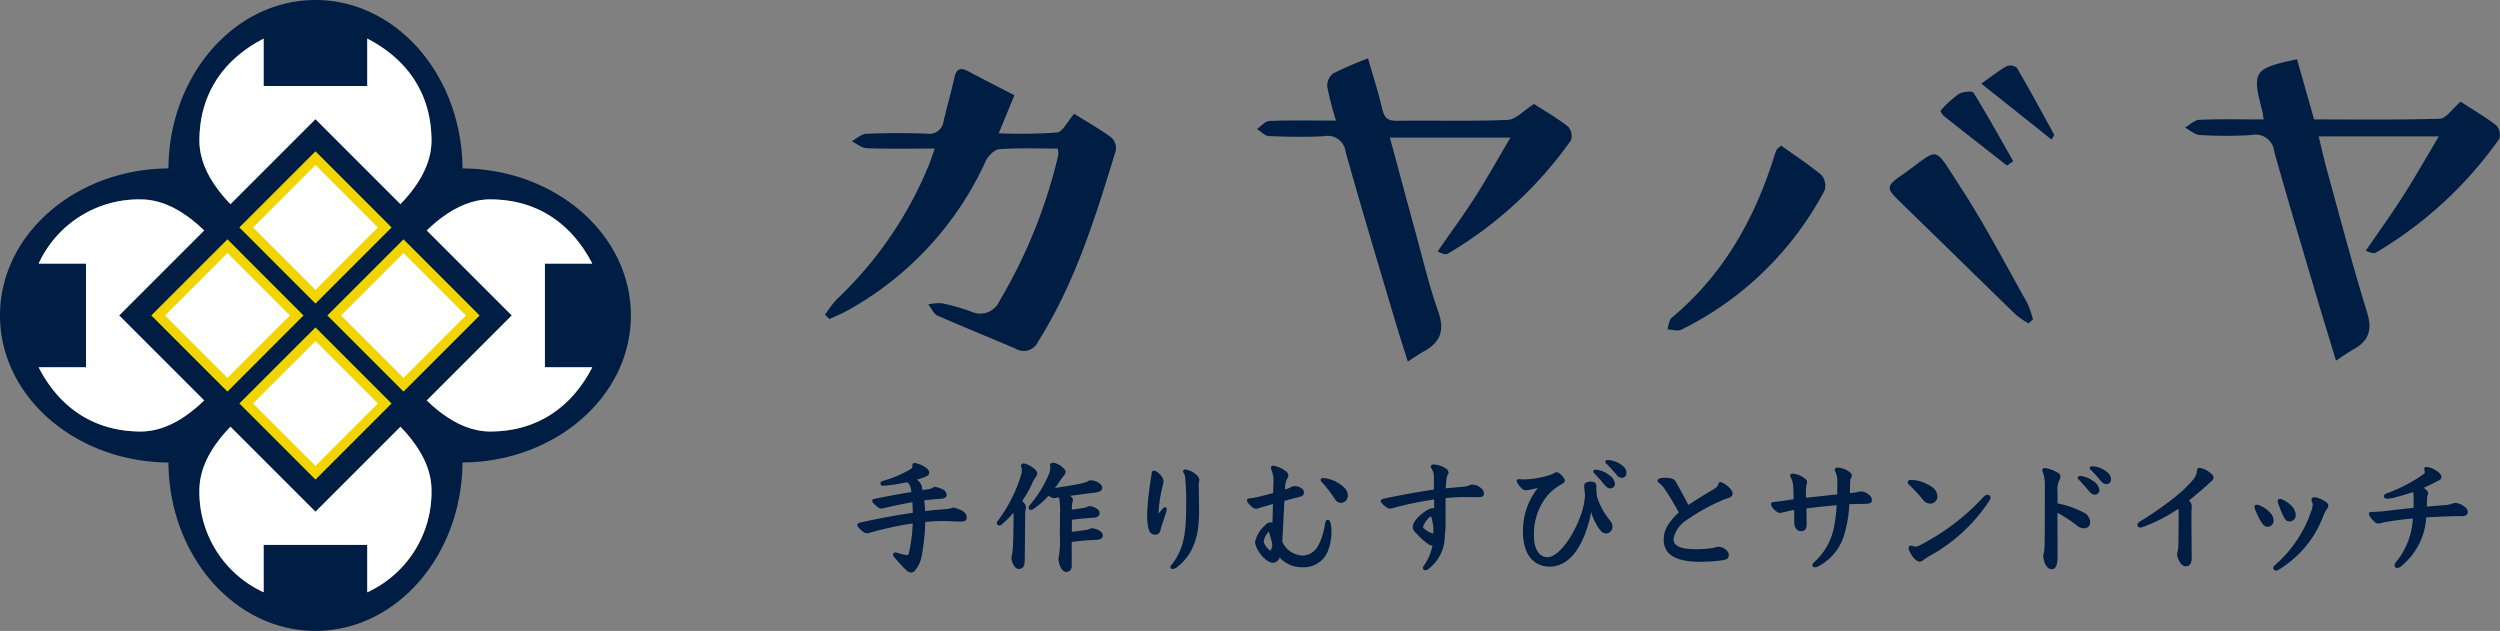
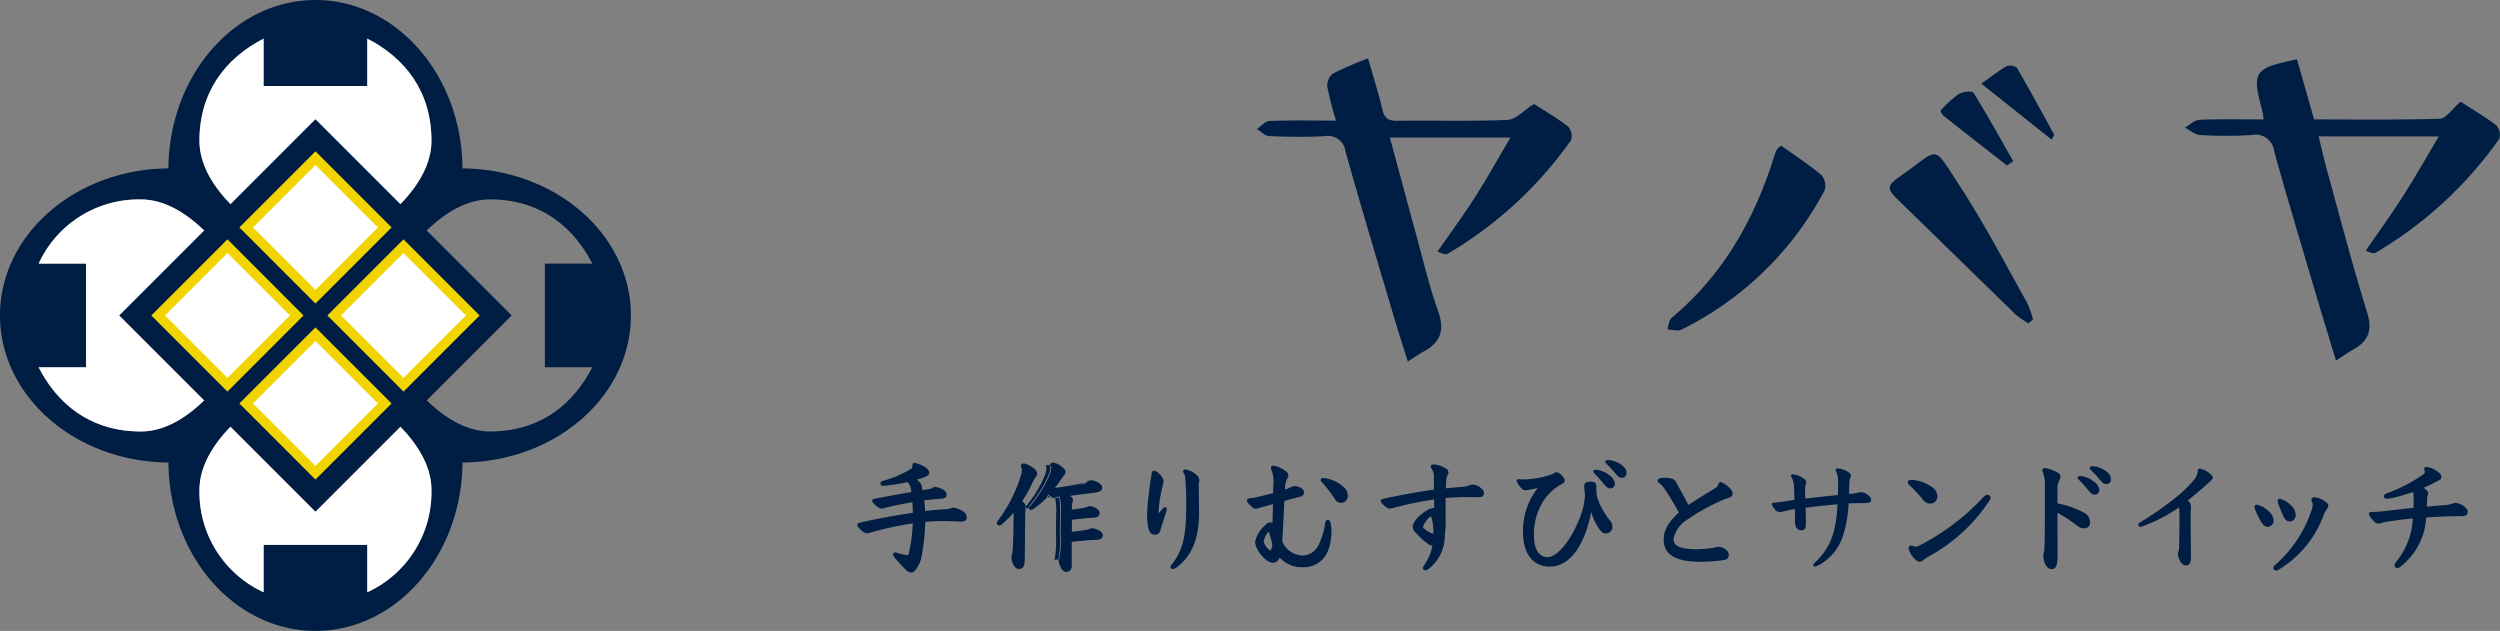
<svg xmlns="http://www.w3.org/2000/svg" width="282.675" height="71.336">
  <rect width="100%" height="100%" fill="#808080" stroke="none" />
  <g id="kayabaya02" transform="translate(141.337 35.668)">
    <g id="グループ_486" data-name="グループ 486" transform="translate(-141.337 -35.668)">
      <g id="グループ_483" data-name="グループ 483" transform="translate(93.289 6.601)" fill="#001e43">
-         <path id="パス_18328" data-name="パス 18328" d="M101.6 15.293c-2.213 0-4.421-.093-6.615.068-.554.038-1.255.781-1.536 1.369A36.615 36.615 0 0177.65 33.7c-.6.327-1.237.577-1.857.864-.166-.161-.333-.32-.5-.477a13.641 13.641 0 011.28-1.711 43.56 43.56 0 0010.5-15.323c.183-.473.337-.958.621-1.762-2.7 0-5.2.05-7.686-.038-.572-.02-1.13-.512-1.694-.784.543-.3 1.075-.825 1.635-.846 2.272-.1 4.557-.1 6.829-.019a1.63 1.63 0 001.922-1.426c.387-1.643.849-3.265 1.217-4.91.214-.953.647-1.191 1.517-.737 1.711.906 3.432 1.789 5.265 2.734-.595 1.446-1.12 2.733-1.766 4.3a56.944 56.944 0 006.588-.092c.658-.082 1.184-1.253 1.937-2.114 1.308.819 2.82 1.678 4.221 2.69a1.684 1.684 0 01.481 1.489c-2.272 7.45-4.569 14.9-8.772 21.57a1.786 1.786 0 01-2.59.789c-2.918-1.251-5.867-2.427-8.771-3.711-.45-.2-.715-.84-1.064-1.277a5.483 5.483 0 011.538-.124 23.475 23.475 0 013.359.957 2.369 2.369 0 003.143-1.191 58.392 58.392 0 006.665-16.543 3.028 3.028 0 00-.068-.715z" transform="translate(-75.293 -5.094)" fill-rule="evenodd" />
        <path id="パス_18329" data-name="パス 18329" d="M123.643 12.364a35.3 35.3 0 01-.984-3.821 1.765 1.765 0 01.626-1.491 40.854 40.854 0 013.98-1.725c.572 2 1.167 3.827 1.595 5.69.227 1 .624 1.385 1.684 1.367 4.168-.056 8.337.076 12.5-.1.917-.036 1.8-1.047 2.991-1.8 1.061.684 2.511 1.529 3.84 2.541a1.627 1.627 0 01.344 1.555 44.861 44.861 0 01-13.946 12.837c-.186.116-.471.071-1.141-.258 1.415-2.047 2.893-4.052 4.236-6.149s2.564-4.3 4-6.724h-13.633c.973 3.586 1.9 7.062 2.85 10.527.841 3.063 1.57 6.173 2.625 9.164.743 2.121.239 3.458-1.628 4.48-.548.3-1.059.665-1.82 1.146-.574-1.841-1.09-3.426-1.562-5.022-1.846-6.221-3.718-12.433-5.47-18.679a2.024 2.024 0 00-2.431-1.774c-2.08.108-4.167.073-6.247-.016-.453-.017-.892-.517-1.338-.794.466-.321.924-.895 1.4-.914 2.402-.092 4.806-.04 7.529-.04z" transform="translate(-65.871 -5.328)" fill-rule="evenodd" />
        <path id="パス_18330" data-name="パス 18330" d="M230.564 10.206c1.276.826 2.727 1.676 4.055 2.687a1.6 1.6 0 01.3 1.54 45.115 45.115 0 01-13.944 12.84c-.19.112-.468.085-1.132-.232 1.419-2.059 2.887-4.09 4.234-6.2s2.585-4.3 4.022-6.71h-13.584c.323 1.326.59 2.556.924 3.769 1.486 5.372 2.891 10.777 4.542 16.1.61 1.969.235 3.205-1.478 4.18-.6.339-1.167.742-2.032 1.3-.813-2.691-1.567-5.138-2.293-7.589-1.58-5.346-3.193-10.69-4.692-16.061a2.11 2.11 0 00-2.565-1.855 47.071 47.071 0 01-5.853-.006c-.572-.032-1.115-.545-1.671-.833.541-.306 1.075-.86 1.631-.883 2.385-.1 4.781-.041 7.258-.041-.064-.44-.078-.694-.14-.938-1.2-4.508-1.006-4.819 3.917-5.864.626 2.2 1.258 4.418 1.933 6.8 4.743 0 9.486.069 14.22-.081.702-.021 1.371-1.091 2.348-1.923z" transform="translate(-45.631 -5.308)" fill-rule="evenodd" />
        <g id="グループ_469" data-name="グループ 469" transform="translate(95.239 .809)" fill-rule="evenodd">
          <path id="パス_18331" data-name="パス 18331" d="M165.016 13.286c1.556 1.113 3.132 2.136 4.567 3.33a1.855 1.855 0 01.359 1.732 36.682 36.682 0 01-16.172 15.743c-.424.213-1.069 0-1.611-.019.156-.446.173-1.051.484-1.308 5.827-4.861 9.378-11.154 11.606-18.29a5.652 5.652 0 01.275-.726c.056-.101.176-.176.492-.462z" transform="translate(-152.16 -4.235)" />
          <path id="パス_18332" data-name="パス 18332" d="M188.136 33.2a10.448 10.448 0 01-1.43-.994c-4.386-4.255-8.744-8.532-13.122-12.79-1.524-1.482-1.546-1.738.157-2.925 4.467-3.109 3.463-3.685 6.65 1.2 2.762 4.226 5.095 8.735 7.579 13.138a11.69 11.69 0 01.685 1.927c-.174.144-.346.295-.519.444z" transform="translate(-147.31 -4.044)" />
          <path id="パス_18333" data-name="パス 18333" d="M184.608 16.723c-2.385-1.862-4.77-3.721-7.142-5.6-.185-.144-.418-.566-.37-.611a11.839 11.839 0 012.042-1.873c.446-.278 1.541-.379 1.68-.154 1.57 2.537 3.012 5.153 4.488 7.745-.233.164-.466.332-.698.493z" transform="translate(-146.201 -5.413)" />
          <path id="パス_18334" data-name="パス 18334" d="M188.753 14.352c-2.577-2.053-5.12-4.08-7.943-6.325 1.109-.778 1.944-1.447 2.861-1.968a1.2 1.2 0 011.156.169c1.458 2.5 2.839 5.042 4.223 7.579.028.06-.112.216-.297.545z" transform="translate(-145.312 -5.981)" />
        </g>
        <g id="グループ_470" data-name="グループ 470" transform="translate(3.638 45.746)">
          <path id="パス_18335" data-name="パス 18335" d="M85.537 45.4c.237-.042.472-.069.7-.112a1.358 1.358 0 00.722-.276c.916.166 1.276.47 1.276.819 0 .25-.195.347-.737.373s-1.151.1-1.8.183c.056.457.1.929.11 1.388.862-.112 1.654-.18 2.333-.222a3.1 3.1 0 00.944-.2c1.128.278 1.431.639 1.431 1.057 0 .222-.18.359-.569.359-.807-.026-1.307-.068-1.986-.068s-1.389.042-2.137.11a24.892 24.892 0 01-.39 3.833 3.443 3.443 0 01-.709 1.638.546.546 0 01-.4.237.722.722 0 01-.487-.237 13.9 13.9 0 01-1.438-1.557.231.231 0 01-.041-.126.165.165 0 01.18-.166l.084.014a8.008 8.008 0 001.181.29c.193 0 .264-.053.32-.248a17.2 17.2 0 00.458-3.527 37.87 37.87 0 00-5.197 1.138.634.634 0 01-.431-.14c-.418-.318-.652-.6-.652-.709 0-.1.067-.152.346-.208a86.954 86.954 0 015.944-1.1c-.012-.458-.041-.916-.055-1.374-1.18.193-2.4.458-3.542.736a.616.616 0 01-.388-.125c-.5-.431-.612-.541-.612-.653 0-.084.056-.126.14-.138 1.374-.279 2.9-.556 4.307-.793l-.071-.43a1.2 1.2 0 00-.489-.861 19.866 19.866 0 01-2.664.416c-.193 0-.292-.041-.292-.169s.1-.18.237-.222a12.394 12.394 0 003.221-1.388c.125-.083.154-.181.154-.445 0-.11.042-.18.169-.18a3.067 3.067 0 011.094.43c.292.18.46.4.46.541 0 .223-.125.318-.444.445-.348.138-.722.25-1.1.361a1.376 1.376 0 01.347.222 1.183 1.183 0 01.389.68z" transform="translate(-78.212 -42.232)" />
          <path id="パス_18336" data-name="パス 18336" d="M84.332 54.637a.8.8 0 01-.548-.26 14.219 14.219 0 01-1.44-1.577.316.316 0 01-.061-.18.256.256 0 01.27-.256l.1.014a7.787 7.787 0 001.183.292c.138 0 .171-.028.218-.186a17.187 17.187 0 00.45-3.4 37.764 37.764 0 00-5.076 1.12h-.024a.722.722 0 01-.484-.157c-.336-.254-.689-.592-.689-.781s.2-.253.419-.3a84.615 84.615 0 015.869-1.084c-.009-.214-.017-.426-.027-.638-.009-.187-.016-.37-.022-.555a47.288 47.288 0 00-3.433.717h-.014a.7.7 0 01-.456-.145c-.529-.455-.643-.569-.643-.72a.228.228 0 01.214-.228c1.591-.321 3.157-.6 4.219-.776L84.3 45.2a1.136 1.136 0 00-.42-.779 19.557 19.557 0 01-2.638.409h-.011c-.11 0-.379-.007-.379-.256 0-.218.212-.28.3-.306a12.289 12.289 0 003.2-1.38c.085-.056.113-.112.113-.368a.239.239 0 01.258-.27 3.154 3.154 0 011.141.444c.3.186.5.435.5.618 0 .28-.168.4-.5.527a9.306 9.306 0 01-.9.3 1.061 1.061 0 01.176.135 1.245 1.245 0 01.413.722l.068.321c.079-.014.162-.025.242-.037.124-.019.249-.037.364-.061a1.246 1.246 0 00.684-.259l.032-.025.038.009c1.116.2 1.352.6 1.352.907 0 .351-.312.437-.821.463-.54.028-1.161.1-1.709.17.051.429.082.835.1 1.209a34.506 34.506 0 012.24-.211 3.012 3.012 0 00.914-.187l.027-.014.03.009c1.036.256 1.5.608 1.5 1.144 0 .135-.063.449-.658.449-.295-.01-.548-.021-.784-.031-.414-.02-.771-.037-1.2-.037-.6 0-1.275.033-2.052.1a24.712 24.712 0 01-.388 3.77 3.6 3.6 0 01-.727 1.68.634.634 0 01-.473.272zm-1.793-2.1a.075.075 0 00-.077.078.131.131 0 00.027.074 14.2 14.2 0 001.417 1.556.649.649 0 00.425.211.479.479 0 00.332-.2 3.376 3.376 0 00.69-1.6 24.87 24.87 0 00.389-3.82v-.079l.081-.009c.812-.073 1.514-.11 2.145-.11.436 0 .793.016 1.21.037.235.011.486.024.777.031.217 0 .477-.046.477-.269 0-.294-.151-.665-1.332-.961a3.349 3.349 0 01-.944.188 34.84 34.84 0 00-2.329.222l-.1.015v-.1c-.015-.42-.052-.887-.11-1.382l-.01-.088.088-.011a25.46 25.46 0 011.811-.181c.6-.031.65-.147.65-.285 0-.331-.4-.581-1.165-.725a1.45 1.45 0 01-.732.271 6.995 6.995 0 01-.369.058l-.323.052-.084.015-.1-.487a1.106 1.106 0 00-.361-.632 1.379 1.379 0 00-.328-.211l-.2-.1.218-.064c.364-.108.742-.218 1.089-.358.327-.128.385-.206.385-.361 0-.086-.128-.287-.414-.466a3.037 3.037 0 00-1.048-.415c-.058 0-.078.007-.078.089 0 .271-.028.41-.195.52a12.6 12.6 0 01-3.247 1.4c-.156.047-.17.09-.17.134s0 .078.2.078a19.579 19.579 0 002.645-.414l.041-.01.035.026a1.284 1.284 0 01.52.917l.084.52-.088.014c-1.5.252-3.027.534-4.3.793-.068.01-.068.032-.068.05 0 .076.176.238.58.584a.524.524 0 00.33.1 47.59 47.59 0 013.526-.736l.1-.016v.1c.006.219.016.437.026.655.009.24.021.481.027.72v.081l-.079.01c-2.015.3-4.069.678-5.936 1.1-.275.057-.275.1-.275.12 0 .053.162.29.616.639a.55.55 0 00.364.119 38.657 38.657 0 015.191-1.139l.107-.016v.109a17.642 17.642 0 01-.462 3.549.362.362 0 01-.406.315 8.077 8.077 0 01-1.212-.3z" transform="translate(-78.229 -42.249)" />
        </g>
        <g id="グループ_471" data-name="グループ 471" transform="translate(19.429 45.718)">
          <path id="パス_18337" data-name="パス 18337" d="M94.021 53.118c-.015.764-.155 1.015-.6 1.015-.3 0-.667-.472-.737-1.167a8.754 8.754 0 00.182-1.374c.055-1.515.068-2.668.068-3.986a11 11 0 01-1.54 1.555.275.275 0 01-.169.056.188.188 0 01-.18-.195.216.216 0 01.069-.167 16.757 16.757 0 002.668-5.25 1.463 1.463 0 00.082-.473 1.038 1.038 0 00-.11-.54.252.252 0 01.25-.222 2.649 2.649 0 011.22.68.614.614 0 01.211.361.579.579 0 01-.152.347 5.121 5.121 0 00-.5.932 14.451 14.451 0 01-1.067 1.86c.4.4.43.541.43.709a4.617 4.617 0 01-.071.528zm4.166-5.043a7.483 7.483 0 00-.126-2.041c-.221.028-.445.071-.653.1a1.424 1.424 0 01-.61-.307A9.756 9.756 0 0194.99 47.4a.292.292 0 01-.178.056.151.151 0 01-.167-.152.339.339 0 01.1-.221 13.636 13.636 0 002.125-3.4 2.266 2.266 0 00.222-.819 1.62 1.62 0 00-.027-.362c0-.138.1-.195.279-.195s.456.1.955.486c.239.18.349.335.349.431a.574.574 0 01-.139.348c-.25.317-.377.5-.6.833-.193.278-.389.541-.582.792 1.6-.222 2.888-.458 3.25-.543a2.922 2.922 0 00.93-.362c.584 0 1.277.377 1.277.751 0 .291-.264.415-.847.486-1.084.14-2.085.264-2.972.39.375.181.513.361.513.487a1.94 1.94 0 01-.068.331 2.387 2.387 0 00-.056.613v.276c.6-.068 1.041-.139 1.46-.208a1.646 1.646 0 00.567-.195c.5 0 1.11.348 1.11.667 0 .292-.18.431-.6.457a39.098 39.098 0 00-2.541.25v1.544c.9-.113 1.416-.182 1.749-.237a1.85 1.85 0 00.541-.182c.419 0 1.209.292 1.209.725 0 .247-.208.4-.652.416-.974.027-1.918.124-2.862.235v2.736c0 .457-.223.638-.541.638-.361 0-.7-.54-.792-1.36a10.253 10.253 0 00.167-2.64z" transform="translate(-90.957 -42.21)" />
-           <path id="パス_18338" data-name="パス 18338" d="M98.814 54.573c-.425 0-.779-.579-.881-1.44v-.036a10.39 10.39 0 00.161-2.616l.015-2.389a9.18 9.18 0 00-.1-1.94c-.1.012-.19.027-.284.042s-.2.032-.295.043a1.318 1.318 0 01-.611-.274 9.822 9.822 0 01-1.766 1.523.394.394 0 01-.232.072.239.239 0 01-.256-.243.424.424 0 01.119-.279 13.566 13.566 0 002.113-3.38 2.208 2.208 0 00.211-.784 1.678 1.678 0 00-.024-.344c0-.147.062-.3.367-.3a1.837 1.837 0 011.011.5c.175.135.383.331.383.5a.646.646 0 01-.157.4c-.252.322-.374.5-.6.829-.149.217-.3.424-.451.622 1.451-.206 2.651-.424 3.024-.51a2.845 2.845 0 00.906-.349l.022-.012h.024c.6 0 1.369.394 1.369.839 0 .385-.373.509-.927.576l-.631.079c-.736.094-1.436.182-2.077.273.212.14.326.29.326.435a.841.841 0 01-.038.217c-.011.04-.022.085-.033.133a2.412 2.412 0 00-.052.595v.176c.517-.063.918-.124 1.354-.2a1.5 1.5 0 00.538-.183l.02-.012h.025c.524 0 1.2.367 1.2.757 0 .45-.388.528-.681.548-.9.061-1.665.134-2.456.24v1.36c.833-.1 1.326-.171 1.644-.224a1.747 1.747 0 00.518-.172l.038-.01c.46 0 1.3.311 1.3.815 0 .18-.1.483-.74.5-.959.029-1.9.126-2.774.227v2.658c.009.643-.386.738-.622.738zm-.7-1.443c.1.829.43 1.263.7 1.263.3 0 .452-.178.452-.548v-2.816l.079-.011c.9-.105 1.875-.207 2.87-.235.375-.012.564-.123.564-.326 0-.356-.72-.624-1.1-.636a1.906 1.906 0 01-.549.181c-.331.056-.856.125-1.751.235l-.1.014v-1.722l.078-.01a37.29 37.29 0 012.547-.25c.425-.027.512-.167.512-.369 0-.234-.51-.566-1-.577a1.706 1.706 0 01-.579.193c-.465.078-.892.144-1.462.211l-.1.011v-.378a2.513 2.513 0 01.057-.633c.01-.05.022-.1.035-.139a.76.76 0 00.031-.172c0-.084-.119-.243-.462-.406l-.264-.129.294-.042c.711-.1 1.5-.2 2.342-.307l.628-.081c.643-.076.771-.208.771-.4 0-.3-.616-.65-1.165-.66a3.06 3.06 0 01-.933.361c-.4.089-1.706.326-3.259.541l-.218.031.135-.175c.191-.247.388-.51.581-.789.214-.322.344-.512.6-.835a.479.479 0 00.12-.292c0-.045-.066-.17-.31-.358-.534-.416-.766-.468-.9-.468-.19 0-.19.059-.19.1a1.576 1.576 0 01.027.362 2.42 2.42 0 01-.229.854 13.638 13.638 0 01-2.137 3.425.245.245 0 00-.077.165c0 .015 0 .062.077.062a.233.233 0 00.125-.035 9.78 9.78 0 001.8-1.559l.055-.061.064.048a1.345 1.345 0 00.556.287c.083-.011.181-.027.279-.043.12-.019.242-.038.364-.052l.074-.01.021.069a7.52 7.52 0 01.131 2.069l-.015 2.391a10.492 10.492 0 01-.17 2.65zm-4.674 1.11c-.387 0-.757-.56-.824-1.248v-.029a8.606 8.606 0 00.178-1.36 94.51 94.51 0 00.069-3.734 10.4 10.4 0 01-1.4 1.379.359.359 0 01-.224.077.279.279 0 01-.27-.285.315.315 0 01.1-.232 16.647 16.647 0 002.646-5.208 1.341 1.341 0 00.079-.447.963.963 0 00-.1-.5l-.012-.024v-.026a.344.344 0 01.339-.3 2.711 2.711 0 011.282.7c.17.187.239.309.239.427a.666.666 0 01-.173.4 5.115 5.115 0 00-.489.912 14.981 14.981 0 01-1.035 1.813c.374.384.405.536.405.719a4.64 4.64 0 01-.072.541l-.053 5.32c-.011.716-.125 1.104-.685 1.104zm-.646-1.251c.067.632.394 1.072.646 1.072.339 0 .493-.134.508-.927L94 47.8a4.74 4.74 0 00.068-.525c0-.124 0-.24-.4-.644l-.051-.052.041-.062a14.823 14.823 0 001.062-1.85 5.4 5.4 0 01.512-.948.5.5 0 00.134-.291c0-.067-.059-.164-.183-.3a2.656 2.656 0 00-1.163-.652.167.167 0 00-.15.12 1.126 1.126 0 01.105.554 1.463 1.463 0 01-.087.5 16.9 16.9 0 01-2.677 5.274.147.147 0 00-.055.114.1.1 0 00.09.105.18.18 0 00.114-.04 10.823 10.823 0 001.526-1.54l.157-.192v.25c0 1.246-.01 2.4-.067 3.987a8.8 8.8 0 01-.182 1.38z" transform="translate(-90.974 -42.227)" />
+           <path id="パス_18338" data-name="パス 18338" d="M98.814 54.573c-.425 0-.779-.579-.881-1.44v-.036a10.39 10.39 0 00.161-2.616l.015-2.389a9.18 9.18 0 00-.1-1.94c-.1.012-.19.027-.284.042s-.2.032-.295.043a1.318 1.318 0 01-.611-.274 9.822 9.822 0 01-1.766 1.523.394.394 0 01-.232.072.239.239 0 01-.256-.243.424.424 0 01.119-.279 13.566 13.566 0 002.113-3.38 2.208 2.208 0 00.211-.784 1.678 1.678 0 00-.024-.344c0-.147.062-.3.367-.3a1.837 1.837 0 011.011.5c.175.135.383.331.383.5a.646.646 0 01-.157.4c-.252.322-.374.5-.6.829-.149.217-.3.424-.451.622 1.451-.206 2.651-.424 3.024-.51a2.845 2.845 0 00.906-.349l.022-.012h.024c.6 0 1.369.394 1.369.839 0 .385-.373.509-.927.576l-.631.079c-.736.094-1.436.182-2.077.273.212.14.326.29.326.435a.841.841 0 01-.038.217c-.011.04-.022.085-.033.133a2.412 2.412 0 00-.052.595v.176c.517-.063.918-.124 1.354-.2a1.5 1.5 0 00.538-.183l.02-.012h.025c.524 0 1.2.367 1.2.757 0 .45-.388.528-.681.548-.9.061-1.665.134-2.456.24v1.36c.833-.1 1.326-.171 1.644-.224a1.747 1.747 0 00.518-.172l.038-.01c.46 0 1.3.311 1.3.815 0 .18-.1.483-.74.5-.959.029-1.9.126-2.774.227v2.658c.009.643-.386.738-.622.738zm-.7-1.443c.1.829.43 1.263.7 1.263.3 0 .452-.178.452-.548v-2.816l.079-.011c.9-.105 1.875-.207 2.87-.235.375-.012.564-.123.564-.326 0-.356-.72-.624-1.1-.636a1.906 1.906 0 01-.549.181c-.331.056-.856.125-1.751.235l-.1.014v-1.722l.078-.01a37.29 37.29 0 012.547-.25c.425-.027.512-.167.512-.369 0-.234-.51-.566-1-.577a1.706 1.706 0 01-.579.193c-.465.078-.892.144-1.462.211l-.1.011v-.378a2.513 2.513 0 01.057-.633c.01-.05.022-.1.035-.139a.76.76 0 00.031-.172c0-.084-.119-.243-.462-.406l-.264-.129.294-.042c.711-.1 1.5-.2 2.342-.307c.643-.076.771-.208.771-.4 0-.3-.616-.65-1.165-.66a3.06 3.06 0 01-.933.361c-.4.089-1.706.326-3.259.541l-.218.031.135-.175c.191-.247.388-.51.581-.789.214-.322.344-.512.6-.835a.479.479 0 00.12-.292c0-.045-.066-.17-.31-.358-.534-.416-.766-.468-.9-.468-.19 0-.19.059-.19.1a1.576 1.576 0 01.027.362 2.42 2.42 0 01-.229.854 13.638 13.638 0 01-2.137 3.425.245.245 0 00-.077.165c0 .015 0 .062.077.062a.233.233 0 00.125-.035 9.78 9.78 0 001.8-1.559l.055-.061.064.048a1.345 1.345 0 00.556.287c.083-.011.181-.027.279-.043.12-.019.242-.038.364-.052l.074-.01.021.069a7.52 7.52 0 01.131 2.069l-.015 2.391a10.492 10.492 0 01-.17 2.65zm-4.674 1.11c-.387 0-.757-.56-.824-1.248v-.029a8.606 8.606 0 00.178-1.36 94.51 94.51 0 00.069-3.734 10.4 10.4 0 01-1.4 1.379.359.359 0 01-.224.077.279.279 0 01-.27-.285.315.315 0 01.1-.232 16.647 16.647 0 002.646-5.208 1.341 1.341 0 00.079-.447.963.963 0 00-.1-.5l-.012-.024v-.026a.344.344 0 01.339-.3 2.711 2.711 0 011.282.7c.17.187.239.309.239.427a.666.666 0 01-.173.4 5.115 5.115 0 00-.489.912 14.981 14.981 0 01-1.035 1.813c.374.384.405.536.405.719a4.64 4.64 0 01-.072.541l-.053 5.32c-.011.716-.125 1.104-.685 1.104zm-.646-1.251c.067.632.394 1.072.646 1.072.339 0 .493-.134.508-.927L94 47.8a4.74 4.74 0 00.068-.525c0-.124 0-.24-.4-.644l-.051-.052.041-.062a14.823 14.823 0 001.062-1.85 5.4 5.4 0 01.512-.948.5.5 0 00.134-.291c0-.067-.059-.164-.183-.3a2.656 2.656 0 00-1.163-.652.167.167 0 00-.15.12 1.126 1.126 0 01.105.554 1.463 1.463 0 01-.087.5 16.9 16.9 0 01-2.677 5.274.147.147 0 00-.055.114.1.1 0 00.09.105.18.18 0 00.114-.04 10.823 10.823 0 001.526-1.54l.157-.192v.25c0 1.246-.01 2.4-.067 3.987a8.8 8.8 0 01-.182 1.38z" transform="translate(-90.974 -42.227)" />
        </g>
        <g id="グループ_472" data-name="グループ 472" transform="translate(36.416 46.483)">
          <path id="パス_18339" data-name="パス 18339" d="M106.48 47.332c.082-.112.151-.152.208-.152s.109.055.109.152a1.986 1.986 0 01-.1.4c-.193.6-.429 1.25-.582 1.818-.081.392-.221.556-.554.556-.362 0-.57-.222-.665-.68a6.481 6.481 0 01-.14-1.416c0-.208.012-.584.056-1.124.067-.9.222-2.1.441-3.527.045-.25.084-.307.182-.307a1.054 1.054 0 01.57.363c.347.374.429.582.429.707a5.405 5.405 0 01-.15.735 15.534 15.534 0 00-.389 2.459c-.015.152-.03.5-.03.736.294-.332.489-.568.615-.72zm3.971.195c0 2.5-.473 4.791-2.487 6.29a.843.843 0 01-.416.18c-.112 0-.166-.068-.166-.138s.11-.18.195-.292c1.388-1.805 1.6-3.707 1.6-6.763a26.094 26.094 0 00-.124-3.137 1.124 1.124 0 00-.14-.419.449.449 0 01-.084-.222c0-.068.057-.11.2-.11a2.3 2.3 0 011.1.541c.235.195.362.374.362.541a1.33 1.33 0 01-.029.235 1.19 1.19 0 00-.042.4z" transform="translate(-104.666 -42.827)" />
          <path id="パス_18340" data-name="パス 18340" d="M107.566 54.1a.234.234 0 01-.255-.228.444.444 0 01.139-.26c.024-.026.048-.056.072-.085 1.343-1.746 1.58-3.553 1.58-6.709a26.414 26.414 0 00-.123-3.129 1.146 1.146 0 00-.125-.379.527.527 0 01-.1-.27c0-.074.036-.2.284-.2a2.351 2.351 0 011.152.561.861.861 0 01.4.611 1.59 1.59 0 01-.03.252 1.117 1.117 0 00-.042.387l.043 2.887c0 2.089-.289 4.7-2.524 6.365a.937.937 0 01-.471.197zm1.473-11.08c-.087 0-.107.017-.107.017a.387.387 0 00.071.175 1.29 1.29 0 01.152.458 26.221 26.221 0 01.124 3.147c0 3.2-.24 5.032-1.616 6.82-.024.031-.05.061-.076.093a.443.443 0 00-.1.142c0 .03.031.051.077.051a.794.794 0 00.363-.162c2.172-1.619 2.45-4.177 2.45-6.221l-.041-2.887a1.3 1.3 0 01.046-.434 1.039 1.039 0 00.025-.207c0-.134-.113-.292-.331-.472a2.21 2.21 0 00-1.037-.516zm-3.458 7.192c-.4 0-.648-.245-.755-.752a6.474 6.474 0 01-.142-1.435c0-.25.021-.664.057-1.132.067-.876.212-2.033.445-3.534.037-.216.081-.382.269-.382a1.107 1.107 0 01.637.39 1.361 1.361 0 01.451.769 2.088 2.088 0 01-.083.458c-.025.1-.048.195-.068.295a15.608 15.608 0 00-.392 2.45c-.01.107-.021.3-.025.487.2-.23.343-.405.444-.528s.19-.191.284-.191.2.063.2.242a1.556 1.556 0 01-.085.377l-.016.052a47.17 47.17 0 01-.176.534c-.146.434-.3.882-.406 1.282-.067.32-.192.622-.639.622zm-.126-7.055c-.026 0-.052 0-.092.233-.232 1.492-.375 2.644-.442 3.516a15.77 15.77 0 00-.056 1.119 6.458 6.458 0 00.135 1.4c.09.423.269.61.581.61.275 0 .388-.116.466-.483.11-.41.263-.862.411-1.3.059-.178.12-.356.176-.528l.015-.052a1.833 1.833 0 00.077-.325c0-.01 0-.062-.02-.062s-.053 0-.136.116c-.135.164-.328.4-.616.726l-.159.18v-.238c0-.239.014-.591.027-.745a15.79 15.79 0 01.393-2.471c.02-.1.046-.2.069-.3a2.014 2.014 0 00.079-.415c0-.1-.069-.285-.4-.648a.992.992 0 00-.508-.329z" transform="translate(-104.684 -42.844)" />
        </g>
        <g id="グループ_473" data-name="グループ 473" transform="translate(47.709 46.053)">
          <path id="パス_18341" data-name="パス 18341" d="M116.817 46.692c-.556.166-1.111.321-1.668.487a1.189 1.189 0 01-.362.083.506.506 0 01-.276-.1c-.195-.139-.639-.582-.639-.736 0-.138.082-.152.223-.166a8.136 8.136 0 001.014-.18c.667-.155 1.056-.265 1.723-.432l.025-1.069a3.326 3.326 0 00-.222-1.653.685.685 0 01-.054-.222.165.165 0 01.166-.138 2.965 2.965 0 011.417.637.479.479 0 01.208.347.549.549 0 01-.11.335c-.085.152-.211.32-.264 1.4a3.9 3.9 0 00.693-.25.87.87 0 01.527-.151c.4 0 .919.249.919.61 0 .264-.1.335-.626.472-.487.124-1.027.264-1.583.43l-.237 4.695a2.692 2.692 0 002.4 1.638 2.184 2.184 0 001.887-1.29 7.855 7.855 0 00.722-2.4c.043-.222.084-.346.224-.346.1 0 .195.124.235.332a5.054 5.054 0 01.082.835 5.687 5.687 0 01-.427 2.318 2.8 2.8 0 01-2.751 1.694 3.291 3.291 0 01-2.625-1.18c-.152.458-.445.681-.7.681-.82 0-1.959-1.5-1.959-2.307a3.324 3.324 0 011.114-1.778c.233-.264.373-.306.539-.306a1.115 1.115 0 01.306.028zm-.543 3.1a2.13 2.13 0 00-.694 1.277 1.792 1.792 0 00.9 1.151 1.754 1.754 0 00.25-.887 11.091 11.091 0 00-.456-1.543zm6.069-5.473c-.1-.1-.139-.152-.139-.235s.085-.11.238-.11a3.814 3.814 0 012.192.986 1.16 1.16 0 01.458.9.7.7 0 01-.638.733c-.332 0-.472-.1-.736-.5a13.918 13.918 0 00-1.375-1.776z" transform="translate(-113.782 -42.48)" />
          <path id="パス_18342" data-name="パス 18342" d="M120.084 53.979a3.343 3.343 0 01-2.593-1.1.869.869 0 01-.727.6c-.864 0-2.048-1.526-2.048-2.394a3.419 3.419 0 011.14-1.844.746.746 0 01.6-.331 1.429 1.429 0 01.221.011l.062-2.089-.715.208c-.278.078-.556.157-.833.242a1.3 1.3 0 01-.388.088.593.593 0 01-.326-.114c-.143-.1-.68-.585-.68-.81s.182-.244.3-.255a6.645 6.645 0 00.851-.145l.152-.033c.432-.1.743-.181 1.1-.273l.553-.142.024-1a3.24 3.24 0 00-.212-1.612.693.693 0 01-.063-.261.251.251 0 01.255-.227 3.073 3.073 0 011.472.657.547.547 0 01.243.416.647.647 0 01-.121.38l-.014.022a2.491 2.491 0 00-.233 1.211l.033-.01a2.578 2.578 0 00.517-.193.946.946 0 01.574-.165c.42 0 1.01.265 1.01.7 0 .344-.191.426-.693.56-.436.11-.975.248-1.52.41l-.233 4.607a2.617 2.617 0 002.313 1.569 2.1 2.1 0 001.806-1.24 7.834 7.834 0 00.715-2.374c.036-.195.082-.426.312-.426.15 0 .271.155.322.405l.016.085a4.506 4.506 0 01.071.767 5.943 5.943 0 01-.44 2.358 2.907 2.907 0 01-2.823 1.742zm-2.665-1.445l.105.116a3.215 3.215 0 002.56 1.15 2.708 2.708 0 002.669-1.647 5.594 5.594 0 00.42-2.276 4.242 4.242 0 00-.069-.737l-.012-.084c-.037-.18-.114-.256-.146-.256-.057 0-.09.04-.136.275a7.9 7.9 0 01-.731 2.425 2.274 2.274 0 01-1.966 1.341 2.786 2.786 0 01-2.482-1.685l-.012-.022v-.025l.24-4.758.059-.019c.571-.17 1.135-.315 1.587-.43.536-.142.558-.2.558-.387 0-.289-.452-.52-.829-.52a.781.781 0 00-.478.138 2.723 2.723 0 01-.56.212l-.278.087.006-.128a2.915 2.915 0 01.26-1.419l.014-.022a.465.465 0 00.1-.292.4.4 0 00-.176-.275 2.852 2.852 0 00-1.359-.618.084.084 0 00-.076.047.544.544 0 00.048.19 3.39 3.39 0 01.228 1.685l-.03 1.141-.067.015-.613.157a33.04 33.04 0 01-1.109.274l-.152.033a6.285 6.285 0 01-.875.149c-.139.014-.139.022-.139.078a2.136 2.136 0 00.6.662.416.416 0 00.226.083 1.14 1.14 0 00.333-.078q.422-.128.836-.244c.28-.081.555-.161.834-.244l.12-.036-.078 2.555-.108-.026a1.023 1.023 0 00-.285-.026c-.129 0-.245.02-.473.276a3.208 3.208 0 00-1.089 1.717c0 .763 1.116 2.217 1.868 2.217.2 0 .466-.193.608-.618zm-.887-.182l-.069-.033a1.886 1.886 0 01-.954-1.234 2.192 2.192 0 01.72-1.339l.1-.1.051.128a11.412 11.412 0 01.463 1.554v.026a1.857 1.857 0 01-.264.934zm-.273-2.379a1.934 1.934 0 00-.572 1.111 1.713 1.713 0 00.779 1.031 1.719 1.719 0 00.193-.758 11.941 11.941 0 00-.399-1.384zm8.212-3.271c-.389 0-.55-.142-.812-.54a13.489 13.489 0 00-1.365-1.766.416.416 0 01-.162-.3c0-.2.245-.2.327-.2a3.894 3.894 0 012.254 1.011 1.241 1.241 0 01.487.969.792.792 0 01-.728.824zm-2.012-2.625c-.125 0-.149.022-.149.024 0 .045.017.077.115.17a13.89 13.89 0 011.384 1.792c.264.4.379.461.662.461a.61.61 0 00.548-.644 1.065 1.065 0 00-.424-.835 3.761 3.761 0 00-2.135-.968z" transform="translate(-113.799 -42.497)" />
        </g>
        <g id="グループ_474" data-name="グループ 474" transform="translate(62.824 45.912)">
          <path id="パス_18343" data-name="パス 18343" d="M132.086 43.65a1.719 1.719 0 00-.279-.861.334.334 0 01-.071-.207c0-.071.084-.126.25-.126a2.844 2.844 0 011.292.43.537.537 0 01.278.39.484.484 0 01-.083.237c-.124.193-.181.486-.223 1.652.8-.083 1.695-.14 2.168-.2a1.842 1.842 0 00.582-.151 1.13 1.13 0 01.362-.083 1.452 1.452 0 01.916.388.627.627 0 01.279.555c0 .224-.181.291-.488.291-.346 0-.706-.014-1.054-.014-1.194 0-2.083.057-2.791.126v2.847a6.8 6.8 0 01-.084 1.347 4.632 4.632 0 01-1.861 3.873.371.371 0 01-.275.084.163.163 0 01-.152-.152.47.47 0 01.094-.235 5.8 5.8 0 001-2.4.277.277 0 01-.11.015.8.8 0 01-.444-.167 7.356 7.356 0 01-1.347-1.235.793.793 0 01-.348-.641c0-.638 1.124-1.6 1.808-1.916a1.329 1.329 0 01.441-.1.576.576 0 01.168.028v-1.191a40.075 40.075 0 00-4.792.986.905.905 0 01-.3.056.454.454 0 01-.281-.1c-.429-.279-.665-.556-.665-.68 0-.071.1-.126.291-.166 2.113-.458 3.793-.737 5.724-1.043zm-.057 6.29a5.213 5.213 0 00-.208-1.541c-.055-.193-.1-.235-.154-.235-.221 0-.693.556-.929 1.068a.606.606 0 00-.056.211.391.391 0 00.138.234 2.74 2.74 0 001.07.6c.085-.002.139-.016.139-.336z" transform="translate(-125.981 -42.366)" />
          <path id="パス_18344" data-name="パス 18344" d="M131.021 54.341a.253.253 0 01-.245-.243.54.54 0 01.113-.286 5.793 5.793 0 00.968-2.249.881.881 0 01-.494-.182 7.543 7.543 0 01-1.367-1.251.875.875 0 01-.368-.7c0-.729 1.227-1.7 1.857-2a1.444 1.444 0 01.482-.105.55.55 0 01.078 0v-.979a40.157 40.157 0 00-4.679.97.972.972 0 01-.327.058.54.54 0 01-.33-.112c-.424-.274-.707-.579-.707-.756 0-.159.208-.221.364-.254 2.127-.463 3.822-.741 5.65-1.03v-1.554a1.58 1.58 0 00-.261-.81.43.43 0 01-.087-.258c0-.1.09-.217.341-.217a2.976 2.976 0 011.342.446.615.615 0 01.318.465.473.473 0 01-.076.244l-.019.03c-.11.176-.166.436-.211 1.514.375-.037.761-.067 1.114-.1.384-.031.719-.057.952-.085h.027a1.746 1.746 0 00.527-.141 1.262 1.262 0 01.4-.092 1.54 1.54 0 01.974.411.711.711 0 01.311.622c0 .382-.419.382-.579.382h-.529c-.178 0-.352-.009-.525-.009-.989 0-1.872.038-2.7.118v2.765a6.724 6.724 0 01-.088 1.364 4.708 4.708 0 01-1.9 3.93.458.458 0 01-.326.094zm1.053-3.013l-.021.146a5.945 5.945 0 01-1.017 2.441.377.377 0 00-.079.183.076.076 0 00.064.063.29.29 0 00.221-.064 4.573 4.573 0 001.828-3.81 6.791 6.791 0 00.084-1.341v-2.929l.081-.009a28.532 28.532 0 013.329-.117c.177.009.353.006.525.006.368 0 .4-.1.4-.2a.536.536 0 00-.247-.484 1.357 1.357 0 00-.857-.368 1.03 1.03 0 00-.328.076 1.869 1.869 0 01-.575.155h-.027c-.242.028-.574.056-.963.087s-.805.066-1.211.107l-.1.012v-.1c.043-1.2.1-1.484.235-1.7l.019-.031a.307.307 0 00.052-.155c0-.094-.089-.212-.242-.316a2.749 2.749 0 00-1.245-.417c-.115 0-.156.031-.16.038a.244.244 0 00.055.156 1.822 1.822 0 01.294.906v1.722l-.077.01c-1.855.294-3.566.574-5.717 1.042-.2.042-.222.084-.222.084 0 .062.188.316.626.6a.366.366 0 00.232.084.762.762 0 00.273-.052 40.67 40.67 0 014.811-.988l.1-.015v1.421l-.116-.038a.543.543 0 00-.141-.024 1.311 1.311 0 00-.41.09c-.684.321-1.748 1.254-1.748 1.833a.7.7 0 00.313.572 7.468 7.468 0 001.343 1.23.7.7 0 00.391.149.226.226 0 00.082-.009zm-.166-.945a2.783 2.783 0 01-1.132-.622.459.459 0 01-.166-.3.638.638 0 01.067-.25c.208-.455.706-1.118 1.009-1.118.144 0 .193.141.24.3a5.33 5.33 0 01.212 1.565c-.001.28-.038.424-.23.424zm-.223-2.11c-.15 0-.595.466-.849 1.017a.529.529 0 00-.048.171c0 .011.01.066.114.172a2.741 2.741 0 001.006.57h.026a.711.711 0 00.022-.242 5.135 5.135 0 00-.2-1.514.51.51 0 00-.071-.175z" transform="translate(-125.998 -42.383)" />
        </g>
        <g id="グループ_475" data-name="グループ 475" transform="translate(78.196 45.413)">
          <path id="パス_18345" data-name="パス 18345" d="M139.854 45.234a2.831 2.831 0 01-.458.056.456.456 0 01-.374-.182 2.306 2.306 0 01-.544-.764c0-.11.072-.124.141-.124.276.014.5.027.748.027a9.335 9.335 0 001.473-.166 8.7 8.7 0 001.653-.457c.233-.126.3-.182.416-.182s.221.042.484.292a1.174 1.174 0 01.348.527c0 .152-.056.208-.362.389a5.656 5.656 0 00-2.139 2.069 7.006 7.006 0 00-.986 3.78c0 1.624.639 2.54 1.638 2.54 1.223 0 2.944-2.2 3.905-5a7.981 7.981 0 00.4-1.945 3.522 3.522 0 00-.045-.667 5.18 5.18 0 01-.041-.57c0-.193.221-.361.653-.361.388 0 .541.139.541.418a5.844 5.844 0 00.1 1.292 8.3 8.3 0 001.417 2.594 1.022 1.022 0 01.3.683.64.64 0 01-.638.694c-.263 0-.445-.154-.667-.445a7.134 7.134 0 01-1.041-2.292 12.758 12.758 0 01-.418 1.888c-.917 3.028-2.375 4.6-4.262 4.6-1.751 0-2.9-1.4-2.9-3.75A7.771 7.771 0 01140.995 45c-.46.094-.988.205-1.141.234zm8.93-1.5a1.267 1.267 0 01.624.887.419.419 0 01-.444.461c-.251 0-.389-.154-.681-.5-.318-.39-.667-.778-1.028-1.154-.082-.083-.11-.125-.11-.167 0-.082.084-.11.208-.11a2.792 2.792 0 011.43.582zm1.279-1.235c.458.3.652.569.652.917a.419.419 0 01-.43.47c-.25 0-.4-.138-.7-.5a12.061 12.061 0 00-.955-1.042c-.1-.084-.128-.125-.128-.166 0-.1.083-.126.2-.126a2.732 2.732 0 011.36.448z" transform="translate(-138.388 -41.964)" />
          <path id="パス_18346" data-name="パス 18346" d="M142.121 54.034c-1.846 0-2.993-1.473-2.993-3.84a7.8 7.8 0 011.665-5.042c-.5.105-.8.165-.907.186a2.726 2.726 0 01-.473.058.554.554 0 01-.439-.209 2.347 2.347 0 01-.56-.792l-.009-.036c0-.081.03-.214.23-.214l.13.006c.221.012.41.022.618.022a9.667 9.667 0 001.457-.164 8.392 8.392 0 001.629-.453l.129-.069a.662.662 0 01.327-.12c.167 0 .286.069.545.316q.379.405.379.593c0 .208-.107.291-.408.467a5.5 5.5 0 00-2.106 2.039 6.89 6.89 0 00-.973 3.732c0 1.534.579 2.451 1.546 2.451 1.175 0 2.887-2.217 3.82-4.941a7.838 7.838 0 00.4-1.914 3.526 3.526 0 00-.04-.648c0-.051-.011-.09-.014-.131a3.689 3.689 0 01-.028-.457c0-.208.195-.45.742-.45.424 0 .632.166.632.507a5.627 5.627 0 00.093 1.267 8.3 8.3 0 001.4 2.566 1.1 1.1 0 01.322.736.732.732 0 01-.727.784c-.311 0-.513-.183-.738-.481a6.634 6.634 0 01-.94-1.946 13.048 13.048 0 01-.359 1.514c-.924 3.05-2.428 4.663-4.35 4.663zm-.891-9.158l-.15.192a7.7 7.7 0 00-1.772 5.126c0 2.257 1.075 3.66 2.813 3.66 1.835 0 3.28-1.567 4.177-4.535a12.661 12.661 0 00.413-1.873l.061-.419.116.405a6.875 6.875 0 001.027 2.264c.229.3.385.409.593.409a.557.557 0 00.549-.6c0-.218-.064-.337-.287-.627a8.388 8.388 0 01-1.432-2.632 5.751 5.751 0 01-.1-1.311c0-.2-.078-.327-.452-.327s-.564.14-.564.27a4.366 4.366 0 00.027.439l.015.124a3.761 3.761 0 01.041.674 8.269 8.269 0 01-.405 1.973c-.97 2.84-2.723 5.061-3.991 5.061-1.08 0-1.725-.983-1.725-2.629a7.072 7.072 0 011-3.826 5.7 5.7 0 012.174-2.1c.3-.176.312-.209.312-.309 0-.043-.071-.191-.325-.466-.26-.245-.331-.263-.419-.263-.062 0-.107.024-.239.1l-.135.071a8.607 8.607 0 01-1.68.47 9.308 9.308 0 01-1.488.167c-.213 0-.4-.01-.626-.022h-.169v.015a2.219 2.219 0 00.514.716.365.365 0 00.31.154 2.784 2.784 0 00.44-.055c.124-.021.5-.1 1.139-.235zm7.751.311c-.3 0-.472-.2-.75-.533a19.027 19.027 0 00-1.023-1.147c-.092-.092-.138-.152-.138-.23s.04-.2.3-.2a2.89 2.89 0 011.486.6 1.35 1.35 0 01.662.96.509.509 0 01-.537.551zm-1.612-1.93c-.1 0-.12.02-.12.02a.441.441 0 00.087.1c.37.385.717.773 1.033 1.158.3.354.409.468.612.468a.33.33 0 00.354-.37 1.184 1.184 0 00-.587-.813 2.672 2.672 0 00-1.379-.563zm2.931.735c-.289 0-.46-.156-.764-.533a11.89 11.89 0 00-.95-1.032c-.1-.082-.154-.147-.154-.232s.037-.214.285-.214a2.82 2.82 0 011.411.458c.492.328.693.616.693.992a.507.507 0 01-.521.561zm-1.583-1.834c-.105 0-.105.026-.105.037s.01.026.1.1a12.714 12.714 0 01.968 1.053c.3.375.426.467.626.467s.34-.144.34-.382c0-.312-.172-.549-.612-.843a2.631 2.631 0 00-1.317-.432z" transform="translate(-138.405 -41.981)" />
        </g>
        <g id="グループ_476" data-name="グループ 476" transform="translate(94.131 47.426)">
          <path id="パス_18347" data-name="パス 18347" d="M158.8 45.927a23.487 23.487 0 00-4.179 2.277 3.434 3.434 0 00-1.653 2.279c0 .931.875 1.277 2.778 1.277a13.6 13.6 0 001.514-.11 2.687 2.687 0 00.554-.113.883.883 0 01.349-.053c.458 0 1.056.4 1.056.819 0 .32-.139.457-.652.528a19.163 19.163 0 01-2.473.166c-2.71 0-4.057-.778-4.057-2.416 0-1.056.514-1.918 1.738-3.07-.5-.875-1.016-1.79-1.612-2.665a3.12 3.12 0 00-.57-.653c-.151-.125-.249-.2-.249-.264 0-.112.166-.25.651-.25.611 0 1.057.068 1.209.346a70.637 70.637 0 011.5 2.763 67.11 67.11 0 012.887-1.8c.431-.264.541-.374.584-.554s.1-.278.208-.278a2.749 2.749 0 011.18.929.477.477 0 01.083.3c0 .2-.152.306-.346.377z" transform="translate(-151.248 -43.588)" />
          <path id="パス_18348" data-name="パス 18348" d="M156.107 53.1c-2.789 0-4.146-.82-4.146-2.505 0-1.043.482-1.914 1.714-3.086l-.1-.172c-.458-.8-.932-1.633-1.477-2.427a3.026 3.026 0 00-.551-.636l-.046-.036c-.145-.119-.237-.191-.237-.295 0-.164.2-.341.742-.341s1.1.048 1.289.394c.5.877.964 1.731 1.456 2.676a72.042 72.042 0 012.808-1.751c.42-.259.51-.357.544-.5.024-.1.083-.346.294-.346a2.751 2.751 0 011.25.966.573.573 0 01.1.358c0 .211-.136.364-.406.46l-.5.169a22.943 22.943 0 00-4.156 2.265 3.4 3.4 0 00-1.617 2.2c0 .845.778 1.187 2.687 1.187a13.463 13.463 0 001.5-.109l.1-.015a2.028 2.028 0 00.434-.09.947.947 0 01.385-.062c.5 0 1.146.44 1.146.909 0 .382-.192.544-.73.616a19.049 19.049 0 01-2.483.171zm-4.1-9.317c-.461 0-.561.128-.561.16a.887.887 0 00.168.154l.05.041a3.193 3.193 0 01.584.67c.549.8 1.025 1.634 1.484 2.441l.166.294-.052.048c-1.228 1.158-1.707 2-1.707 3 0 1.565 1.3 2.326 3.967 2.326a18.985 18.985 0 002.459-.165c.494-.068.576-.185.576-.439 0-.363-.562-.731-.966-.731a.782.782 0 00-.312.05 2.07 2.07 0 01-.481.1l-.1.014a13.5 13.5 0 01-1.526.112c-2.01 0-2.866-.408-2.866-1.367a3.517 3.517 0 011.689-2.35 23.416 23.416 0 014.2-2.287l.508-.17c.254-.09.285-.208.285-.29a.39.39 0 00-.067-.252 2.783 2.783 0 00-1.106-.893c-.017 0-.071 0-.119.208s-.182.338-.626.612a68.694 68.694 0 00-2.884 1.8l-.085.056-.045-.089c-.5-.979-.981-1.857-1.5-2.762-.117-.196-.463-.288-1.132-.288z" transform="translate(-151.266 -43.605)" />
        </g>
        <g id="グループ_477" data-name="グループ 477" transform="translate(106.964 46.273)">
          <path id="パス_18349" data-name="パス 18349" d="M169.18 44.5a2.741 2.741 0 00-.207-1.389.564.564 0 01-.069-.223c0-.084.083-.138.221-.138a2.41 2.41 0 011.114.346c.289.181.4.321.4.416a.477.477 0 01-.056.25 1.271 1.271 0 00-.126.585c-.014.4-.026.874-.026 1.291.416-.043.694-.069.819-.1a2.272 2.272 0 01.528-.1 1.284 1.284 0 01.667.223c.374.279.472.418.472.668s-.139.318-.751.332c-.373.014-1.208.014-1.79.042a14.137 14.137 0 01-.654 3.736 5.794 5.794 0 01-2.834 3.306 1.059 1.059 0 01-.345.1.167.167 0 01-.168-.152.306.306 0 01.125-.235c1.959-1.82 2.445-3.653 2.624-6.653a87.593 87.593 0 00-3.609.389c.015.668.028 1.235.028 1.862 0 .554-.224.694-.528.694-.4 0-.7-.348-.7-.875 0-.653 0-1.042-.014-1.543-.447.084-.974.195-1.431.306a.723.723 0 01-.9-.362.867.867 0 01-.279-.484c0-.1.015-.14.265-.169.763-.069 1.6-.207 2.291-.32 0-.416-.028-.97-.043-1.429a2.644 2.644 0 00-.233-1.042.894.894 0 01-.126-.279c0-.067.1-.138.166-.138a2.309 2.309 0 011.124.374c.306.18.446.348.446.472a1.163 1.163 0 01-.069.348 3.306 3.306 0 00-.056.694c0 .279.014.569.014.846 1.1-.109 2.362-.264 3.707-.388z" transform="translate(-161.606 -42.658)" />
-           <path id="パス_18350" data-name="パス 18350" d="M166.56 53.95a.257.257 0 01-.258-.242.408.408 0 01.156-.3c1.944-1.8 2.406-3.609 2.587-6.484-1.28.113-2.6.255-3.423.368v.157c.012.577.025 1.075.025 1.626 0 .528-.2.783-.618.783-.462 0-.784-.4-.784-.964 0-.6 0-.984-.011-1.435-.447.087-.926.188-1.324.285a1.379 1.379 0 01-.34.046c-.2 0-.546-.331-.647-.43a.966.966 0 01-.3-.549c0-.186.112-.232.343-.255.693-.064 1.435-.185 2.09-.289l.121-.02c0-.274-.014-.6-.026-.918l-.016-.432a2.593 2.593 0 00-.224-1l-.035-.062a.619.619 0 01-.1-.256.267.267 0 01.257-.228 2.387 2.387 0 011.171.388c.32.188.488.379.488.549a.955.955 0 01-.05.295 1.11 1.11 0 00-.024.076 3.513 3.513 0 00-.052.672c0 .138 0 .279.006.42 0 .11.006.221.009.328l1.228-.131c.74-.083 1.5-.165 2.3-.24v-1.193a2.657 2.657 0 00-.2-1.349.62.62 0 01-.078-.263c0-.105.081-.228.31-.228a2.492 2.492 0 011.16.361c.3.187.446.347.446.492a.561.561 0 01-.067.292 1.136 1.136 0 00-.113.546c-.019.47-.028.86-.028 1.188.347-.036.6-.062.71-.085a2.338 2.338 0 01.546-.1 1.346 1.346 0 01.72.24c.4.3.509.456.509.74 0 .346-.247.409-.84.423-.145.006-.366.007-.611.012-.358.006-.758.011-1.1.026a14.089 14.089 0 01-.649 3.675 5.886 5.886 0 01-2.879 3.363 1.252 1.252 0 01-.385.102zm2.678-7.23v.105c-.181 2.985-.641 4.842-2.654 6.713a.221.221 0 00-.1.17c0 .03.04.062.077.062a.953.953 0 00.309-.088 5.694 5.694 0 002.785-3.251 14.05 14.05 0 00.649-3.716l.007-.078h.077c.354-.016.8-.024 1.183-.03.245 0 .462-.007.608-.012.664-.016.664-.107.664-.243 0-.2-.062-.317-.436-.6a1.189 1.189 0 00-.612-.2 2.359 2.359 0 00-.506.094c-.129.03-.4.056-.8.1l-.135.015v-.1c0-.352.009-.774.027-1.295a1.369 1.369 0 01.135-.623.381.381 0 00.046-.208c0-.012-.01-.121-.361-.339a2.327 2.327 0 00-1.066-.332c-.073 0-.129.019-.129.047a.427.427 0 00.058.181 2.824 2.824 0 01.217 1.431v1.346l-.081.006c-.831.078-1.618.165-2.378.249-.465.05-.908.1-1.328.141l-.1.01v-.1c0-.138-.005-.28-.009-.42s0-.286 0-.426a3.633 3.633 0 01.058-.719l.022-.082a.7.7 0 00.043-.242c0-.076-.1-.221-.4-.394a2.209 2.209 0 00-1.08-.363.106.106 0 00-.076.051.641.641 0 00.078.166.7.7 0 01.035.068 2.7 2.7 0 01.248 1.078c0 .14.009.284.015.432.015.351.026.71.026 1v.076l-.274.043c-.657.105-1.4.224-2.1.289a.466.466 0 00-.182.04v.038c0 .144.193.357.254.424a1.326 1.326 0 00.517.374 1.218 1.218 0 00.3-.04c.43-.1.955-.216 1.434-.306l.1-.019v.1c.015.5.015.893.015 1.545 0 .468.242.784.6.784.227 0 .437-.073.437-.6 0-.549-.01-1.044-.021-1.621l-.009-.318.079-.012a84.675 84.675 0 013.614-.388z" transform="translate(-161.623 -42.675)" />
        </g>
        <g id="グループ_478" data-name="グループ 478" transform="translate(122.416 47.662)">
          <path id="パス_18351" data-name="パス 18351" d="M175.917 46.022a16.82 16.82 0 00-1.582-1.709.433.433 0 01-.169-.28c0-.1.114-.165.348-.165a4.391 4.391 0 012.375.875 1.177 1.177 0 01.457.916.712.712 0 01-.75.709.846.846 0 01-.679-.346zM174.4 51.3a1.061 1.061 0 01.276.056 1.248 1.248 0 00.347.056.884.884 0 00.363-.112 26.112 26.112 0 007.346-5.554.548.548 0 01.362-.193.243.243 0 01.25.233.425.425 0 01-.071.224 19.11 19.11 0 01-6.749 6.277c-.4.25-.585.361-.75.486a.553.553 0 01-.321.166.614.614 0 01-.4-.166 2.723 2.723 0 01-.793-1.222c.004-.184.06-.251.14-.251z" transform="translate(-174.077 -43.779)" />
          <path id="パス_18352" data-name="パス 18352" d="M175.476 53.044a.687.687 0 01-.46-.191 2.724 2.724 0 01-.824-1.287c0-.3.142-.341.229-.341a1.1 1.1 0 01.294.058 1.235 1.235 0 00.33.055.805.805 0 00.32-.1 25.878 25.878 0 007.323-5.538.643.643 0 01.429-.222.334.334 0 01.339.323.51.51 0 01-.085.274 19 19 0 01-6.78 6.305l-.025.016a8.478 8.478 0 00-.714.465.619.619 0 01-.376.183zm-1.055-1.644c-.047 0-.051.123-.051.161a2.662 2.662 0 00.764 1.156.529.529 0 00.341.142.451.451 0 00.25-.136c.18-.136.356-.244.742-.484l.03-.017a18.854 18.854 0 006.719-6.247.335.335 0 00.058-.178.158.158 0 00-.16-.144.449.449 0 00-.3.169 26.11 26.11 0 01-7.37 5.571.952.952 0 01-.4.121 1.387 1.387 0 01-.372-.059 1.093 1.093 0 00-.251-.055zm2.193-4.93a.937.937 0 01-.753-.382 16.5 16.5 0 00-1.571-1.7.509.509 0 01-.2-.343c0-.077.043-.255.437-.255a4.509 4.509 0 012.431.895 1.271 1.271 0 01.491.986.8.8 0 01-.835.804zm-2.083-2.5c-.188 0-.259.046-.259.076a.358.358 0 00.136.211 17.317 17.317 0 011.6 1.721.75.75 0 00.608.312.627.627 0 00.66-.618 1.091 1.091 0 00-.425-.846 4.305 4.305 0 00-2.32-.85z" transform="translate(-174.094 -43.796)" />
        </g>
        <g id="グループ_479" data-name="グループ 479" transform="translate(137.633 46.122)">
          <path id="パス_18353" data-name="パス 18353" d="M187.992 52.748c0 1.015-.237 1.333-.543 1.333-.332 0-.543-.208-.751-.693a2.821 2.821 0 01-.14-.627 1.516 1.516 0 01.071-.458 3.689 3.689 0 00.069-.707c.029-.763.042-1.847.042-6.833a4.354 4.354 0 00-.222-1.555.674.674 0 01-.069-.249c0-.072.083-.139.222-.139a3.966 3.966 0 011.377.513.425.425 0 01.276.362.85.85 0 01-.11.359 2.253 2.253 0 00-.222 1.292c0 .276-.015.819-.015 1.46a10.353 10.353 0 012.987 1.026 1.164 1.164 0 01.709 1.057.556.556 0 01-.6.569 1.071 1.071 0 01-.7-.252 16.638 16.638 0 00-2.4-1.567c.004 1.014.019 1.972.019 5.109zm4.095-8.444a1.281 1.281 0 01.627.888.422.422 0 01-.447.46c-.248 0-.388-.154-.678-.5-.32-.39-.668-.778-1.028-1.155-.084-.082-.111-.124-.111-.166 0-.084.084-.11.208-.11a2.792 2.792 0 011.428.579zm1.279-1.237c.458.306.652.57.652.918a.419.419 0 01-.429.471c-.25 0-.4-.138-.7-.5a12.094 12.094 0 00-.958-1.043c-.1-.084-.126-.124-.126-.166 0-.1.084-.125.2-.125a2.746 2.746 0 011.36.446z" transform="translate(-186.359 -42.536)" />
          <path id="パス_18354" data-name="パス 18354" d="M187.466 54.187c-.362 0-.6-.216-.833-.748a2.749 2.749 0 01-.145-.653 1.629 1.629 0 01.071-.489 3.719 3.719 0 00.067-.686c.03-.787.041-1.907.041-6.831a4.3 4.3 0 00-.217-1.528l-.016-.043a.576.576 0 01-.058-.233c0-.113.11-.229.312-.229a4.044 4.044 0 011.419.524.509.509 0 01.325.441.938.938 0 01-.121.4 2.18 2.18 0 00-.212 1.251v.447c0 .26-.007.582-.007.938a10.513 10.513 0 012.939 1.022 1.245 1.245 0 01.753 1.135.643.643 0 01-.686.658 1.161 1.161 0 01-.75-.268 15.752 15.752 0 00-2.256-1.487v1.032c0 .809.009 1.923.009 3.924-.001.96-.208 1.423-.635 1.423zm-.778-11.26c-.092 0-.13.037-.133.048a.473.473 0 00.045.168l.02.05a4.417 4.417 0 01.228 1.586c0 4.926-.014 6.051-.042 6.837a3.676 3.676 0 01-.073.732 1.337 1.337 0 00-.066.43 2.547 2.547 0 00.134.595c.2.462.379.634.665.634.374 0 .452-.675.452-1.243 0-2-.006-3.115-.01-3.924 0-.458-.005-.818-.005-1.186V47.5l.135.073a16.553 16.553 0 012.414 1.58.98.98 0 00.639.228.462.462 0 00.507-.478 1.067 1.067 0 00-.663-.978 10.349 10.349 0 00-2.956-1.017l-.079-.008v-.074c0-.387.007-.736.009-1.015 0-.183.006-.333.006-.445a2.362 2.362 0 01.232-1.334.759.759 0 00.1-.317c0-.146-.141-.238-.224-.282a3.716 3.716 0 00-1.335-.506zm5.6 2.832c-.3 0-.47-.2-.747-.534a18.724 18.724 0 00-1.025-1.146c-.09-.093-.136-.151-.136-.23s.038-.2.3-.2a2.89 2.89 0 011.484.6 1.346 1.346 0 01.662.96.508.508 0 01-.542.551zm-1.609-1.932c-.1 0-.12.021-.12.021a.481.481 0 00.088.1c.368.384.716.773 1.032 1.158.3.354.41.468.61.468a.334.334 0 00.357-.37 1.188 1.188 0 00-.59-.814 2.728 2.728 0 00-1.382-.562zm2.932.735c-.287 0-.461-.156-.764-.532a12.1 12.1 0 00-.95-1.032c-.1-.082-.152-.149-.152-.233s.036-.213.284-.213a2.8 2.8 0 011.409.458c.494.327.7.616.7.991a.507.507 0 01-.532.562zm-1.583-1.831c-.107 0-.107.025-.107.035s.011.027.1.1a11.93 11.93 0 01.968 1.053c.285.349.415.468.627.468s.339-.144.339-.383c0-.311-.172-.548-.612-.844a2.625 2.625 0 00-1.321-.429z" transform="translate(-186.376 -42.553)" />
        </g>
        <g id="グループ_480" data-name="グループ 480" transform="translate(148.385 46.302)">
          <path id="パス_18355" data-name="パス 18355" d="M195.7 49.255a1.3 1.3 0 01-.318.083.243.243 0 01-.25-.209c0-.123.082-.207.222-.289a37.87 37.87 0 004.127-2.889 14.485 14.485 0 002.012-1.974 1.853 1.853 0 00.374-.916c.014-.237.1-.291.209-.291a2.324 2.324 0 011.069.486c.332.264.415.375.415.541a.5.5 0 01-.249.362c-.124.11-.306.29-.416.389a63.797 63.797 0 01-2.153 1.818 1 1 0 01.361.627c0 .166-.012.276-.026.43s-.014.347-.014 1.111c0 1.43.027 3.207.027 4.306 0 .582-.181.875-.57.875-.348 0-.624-.361-.807-.847a1.12 1.12 0 01-.081-.4 1.089 1.089 0 01.066-.416 1.478 1.478 0 00.057-.472c.029-.82.041-2.124.041-3.82a4.833 4.833 0 00-.053-.61 18.159 18.159 0 01-4.043 2.105z" transform="translate(-195.037 -42.681)" />
-           <path id="パス_18356" data-name="パス 18356" d="M200.533 53.821c-.357 0-.673-.321-.89-.906a1.212 1.212 0 01-.089-.435 1.183 1.183 0 01.074-.445 1.455 1.455 0 00.05-.444c.028-.819.042-2.137.042-3.82a4.161 4.161 0 00-.033-.452 18.31 18.31 0 01-3.943 2.036l-.025.01a1.174 1.174 0 01-.325.079.332.332 0 01-.341-.3.444.444 0 01.266-.368 37.415 37.415 0 004.115-2.881 14.3 14.3 0 002-1.956 1.757 1.757 0 00.356-.871c.006-.089.022-.372.3-.372a2.413 2.413 0 011.123.5c.32.253.452.393.452.612a.572.572 0 01-.286.432 7.734 7.734 0 00-.211.2l-.2.188c-.778.681-1.386 1.2-2.079 1.758a.96.96 0 01.316.618 3.529 3.529 0 01-.021.38l-.006.058c-.012.162-.012.342-.012 1.1s.009 1.622.015 2.427c.009.7.014 1.364.014 1.878-.002.653-.223.974-.662.974zM199.824 47l.021.146a4.929 4.929 0 01.056.622c0 1.685-.015 3.006-.042 3.825a1.626 1.626 0 01-.062.5 1.021 1.021 0 00-.062.384 1.069 1.069 0 00.074.373c.19.5.452.788.724.788.206 0 .481-.081.481-.784 0-.513-.007-1.172-.012-1.877-.009-.8-.016-1.666-.016-2.428s0-.949.012-1.119l.007-.059a3.313 3.313 0 00.02-.363.946.946 0 00-.332-.561l-.069-.072.076-.063a65.993 65.993 0 002.151-1.815c.052-.047.121-.115.195-.185l.219-.206c.139-.105.221-.19.221-.294 0-.124-.058-.214-.382-.47a2.245 2.245 0 00-1.014-.466c-.046 0-.108 0-.119.206a1.949 1.949 0 01-.4.966 14.577 14.577 0 01-2.027 1.987 38.024 38.024 0 01-4.135 2.894c-.149.088-.178.15-.178.213s.094.119.16.119a1.212 1.212 0 00.266-.069l.024-.007a18.074 18.074 0 004.019-2.1z" transform="translate(-195.054 -42.698)" />
        </g>
        <g id="グループ_481" data-name="グループ 481" transform="translate(161.628 49.619)">
          <path id="パス_18357" data-name="パス 18357" d="M206.509 48.031a7.792 7.792 0 01-.638-1.347.713.713 0 01-.057-.249c0-.083.071-.139.169-.139a.893.893 0 01.321.082 3.324 3.324 0 011.181.849 1.33 1.33 0 01.3.736.594.594 0 01-.569.652c-.276 0-.485-.207-.707-.584zm6.9-.569a11.869 11.869 0 01-5.054 6.041.417.417 0 01-.235.056.223.223 0 01-.181-.208.3.3 0 01.125-.222 14.137 14.137 0 004.136-6.111 2.686 2.686 0 00.2-.835.891.891 0 00-.083-.332.521.521 0 01-.057-.222c0-.1.085-.182.265-.182a2.616 2.616 0 011.056.4c.264.152.4.3.4.445a.49.49 0 01-.155.346 4.319 4.319 0 00-.414.825zm-4.319.057a18.572 18.572 0 01-.611-1.488.729.729 0 01-.042-.249c0-.084.056-.138.169-.138a.794.794 0 01.234.067 2.854 2.854 0 011.237.973 1.46 1.46 0 01.208.653.6.6 0 01-.6.668c-.301 0-.439-.182-.593-.485z" transform="translate(-205.725 -45.358)" />
          <path id="パス_18358" data-name="パス 18358" d="M208.139 53.668a.309.309 0 01-.27-.3.385.385 0 01.15-.286 14.053 14.053 0 004.117-6.077 2.55 2.55 0 00.188-.8.807.807 0 00-.076-.3.58.58 0 01-.063-.254c0-.134.108-.273.354-.273a2.615 2.615 0 011.1.419c.3.171.449.346.449.52a.577.577 0 01-.176.405 4.218 4.218 0 00-.4.8 12.031 12.031 0 01-5.1 6.085.516.516 0 01-.273.061zm4.4-8.113c-.083 0-.173.025-.173.093a.409.409 0 00.048.187 1.014 1.014 0 01.089.367 2.752 2.752 0 01-.2.865 14.215 14.215 0 01-4.163 6.147c-.063.063-.093.1-.093.156a.138.138 0 00.09.118.354.354 0 00.186-.04 11.869 11.869 0 005.023-6 4.167 4.167 0 01.429-.843.41.41 0 00.133-.29c0-.1-.133-.237-.361-.368a2.536 2.536 0 00-1.007-.392zm-5.3 3.168c-.365 0-.6-.318-.787-.628a7.9 7.9 0 01-.646-1.36l-.01-.027a.744.744 0 01-.052-.254.236.236 0 01.258-.229.93.93 0 01.354.09 3.436 3.436 0 011.219.876 1.411 1.411 0 01.321.79.689.689 0 01-.66.742zM206 46.4c-.014 0-.078 0-.078.05a.58.58 0 00.043.2l.009.027A7.838 7.838 0 00206.6 48c.228.383.41.539.633.539a.509.509 0 00.48-.563 1.246 1.246 0 00-.287-.683 3.286 3.286 0 00-1.145-.82.8.8 0 00-.281-.073zm3.707 1.709c-.378 0-.535-.254-.678-.535a17.438 17.438 0 01-.615-1.5.786.786 0 01-.048-.28.231.231 0 01.259-.228.812.812 0 01.274.078 2.973 2.973 0 011.27 1 1.542 1.542 0 01.226.7.686.686 0 01-.688.768zm-1.082-2.36c-.077 0-.077.031-.077.048a.629.629 0 00.032.217c.248.663.435 1.12.608 1.479.15.295.265.436.518.436.312 0 .507-.222.507-.577a1.392 1.392 0 00-.2-.608 2.811 2.811 0 00-1.2-.934.692.692 0 00-.188-.058z" transform="translate(-205.742 -45.375)" />
        </g>
        <g id="グループ_482" data-name="グループ 482" transform="translate(174.569 46.204)">
          <path id="パス_18359" data-name="パス 18359" d="M218.022 48.732c-.263.042-.6.166-.778.166a.536.536 0 01-.4-.18c-.4-.4-.584-.681-.584-.833 0-.084.042-.113.28-.113.358 0 1.1-.053 1.4-.1 1.46-.166 2.432-.279 3.363-.377.014-.29.014-.652.014-1.152a6.87 6.87 0 00-.056-.833c-1 .32-1.945.6-2.459.709a3.067 3.067 0 01-.6.069c-.152 0-.25-.069-.25-.182s.1-.18.265-.249a17.26 17.26 0 004.069-2.1c.208-.138.29-.235.29-.361 0-.167-.068-.278-.068-.39 0-.1.084-.124.166-.124a2.168 2.168 0 011.082.416c.349.223.515.416.515.6s-.071.264-.3.361c-.612.335-1.237.624-1.763.862a3.262 3.262 0 01.347.29c.152.154.222.223.222.333a.7.7 0 01-.057.252.865.865 0 00-.055.317c-.014.39-.029.751-.042 1.057.626-.056 1.292-.111 1.917-.166a3.43 3.43 0 001.072-.182.908.908 0 01.331-.082 1.7 1.7 0 01.849.306c.388.276.472.429.472.652 0 .265-.237.361-.57.361-1.32 0-2.474.042-4.127.154a7.5 7.5 0 01-2.929 5.624.509.509 0 01-.276.083.2.2 0 01-.2-.222.562.562 0 01.181-.359 8.448 8.448 0 001.888-5.029 47.929 47.929 0 00-3.209.422z" transform="translate(-216.17 -42.602)" />
          <path id="パス_18360" data-name="パス 18360" d="M219.374 54.034a.287.287 0 01-.285-.312.638.638 0 01.2-.42 8.273 8.273 0 001.857-4.869 43.469 43.469 0 00-3.094.405 3.411 3.411 0 00-.356.084 1.968 1.968 0 01-.439.084.632.632 0 01-.466-.207c-.405-.4-.608-.706-.608-.9s.195-.2.368-.2c.348 0 1.078-.055 1.389-.094l.12-.015c1.368-.157 2.285-.261 3.167-.353.01-.276.01-.616.01-1.073a6.276 6.276 0 00-.042-.714c-1.045.331-1.9.579-2.363.678a2.942 2.942 0 01-.616.072c-.2 0-.339-.11-.339-.273s.154-.261.317-.332a17.077 17.077 0 004.054-2.089c.212-.14.254-.213.254-.286a.787.787 0 00-.036-.211.57.57 0 01-.035-.18c0-.131.1-.213.257-.213a2.265 2.265 0 011.13.43c.38.243.558.456.558.674 0 .25-.116.343-.361.445-.591.321-1.188.6-1.626.8a2.658 2.658 0 01.237.207c.161.161.25.249.25.4a.757.757 0 01-.064.282.85.85 0 00-.046.286l-.04.959c.274-.025.554-.051.834-.074l.98-.083a3.424 3.424 0 001.047-.177.954.954 0 01.364-.087 1.8 1.8 0 01.9.322c.384.275.509.452.509.725 0 .168-.085.451-.659.451-1.315 0-2.456.042-4.044.147a7.614 7.614 0 01-2.96 5.613.6.6 0 01-.323.098zm1.973-5.8l-.009.108a8.482 8.482 0 01-1.911 5.076.478.478 0 00-.159.3c0 .084.038.131.105.131a.407.407 0 00.229-.069 7.474 7.474 0 002.887-5.557l.009-.076h.076a57.37 57.37 0 014.132-.154c.48 0 .48-.206.48-.271 0-.186-.062-.313-.436-.58a1.606 1.606 0 00-.794-.287.743.743 0 00-.28.068l-.022.007a3.479 3.479 0 01-1.094.186c-.32.03-.648.058-.98.087-.315.027-.632.053-.935.081l-.1.01v-.1c.015-.306.028-.667.043-1.054a.916.916 0 01.061-.348.622.622 0 00.05-.219c0-.069-.046-.119-.192-.265a3.066 3.066 0 00-.339-.286l-.126-.09.142-.063c.439-.2 1.1-.5 1.757-.859.23-.1.258-.142.258-.282s-.157-.322-.472-.522a2.13 2.13 0 00-1.035-.4c-.076 0-.076.025-.076.033a.584.584 0 00.025.133.853.853 0 01.045.258c0 .178-.128.3-.332.435a17.16 17.16 0 01-4.092 2.109c-.176.074-.2.124-.2.164 0 .085.124.093.16.093a2.822 2.822 0 00.579-.068c.47-.1 1.362-.361 2.448-.706l.105-.035.015.139a6.573 6.573 0 01.055.814c0 .5 0 .862-.015 1.157v.077l-.076.009c-.907.094-1.835.2-3.242.362l-.116.015c-.317.042-1.059.1-1.414.1a.565.565 0 00-.2.017c.006.055.046.259.564.773a.439.439 0 00.338.154 1.965 1.965 0 00.39-.078 3.411 3.411 0 01.373-.085c.786-.142 2.078-.31 3.214-.419z" transform="translate(-216.187 -42.619)" />
        </g>
      </g>
      <g id="グループ_485" data-name="グループ 485">
        <g id="グループ_484" data-name="グループ 484">
          <path id="パス_18361" data-name="パス 18361" d="M52.294 19.042C52.223 8.513 44.81 0 35.67 0S19.115 8.513 19.045 19.042C8.516 19.113 0 26.526 0 35.669s8.516 16.554 19.045 16.625c.067 10.527 7.481 19.042 16.625 19.042s16.553-8.516 16.624-19.042c10.528-.071 19.04-7.484 19.04-16.628s-8.512-16.553-19.04-16.624zM29.808 4.368v5.36h11.72V4.365c4.293 2.208 7.258 6 7.258 11.554 0 7.838-13.119 13.744-13.119 13.744S22.55 23.757 22.55 15.919c0-5.551 2.966-9.345 7.258-11.551zM15.92 48.787c-5.553 0-9.346-2.966-11.551-7.259h5.36V29.809h-5.36a12.46 12.46 0 0111.551-7.257c7.837 0 13.741 13.117 13.741 13.117S23.757 48.787 15.92 48.787zm25.608 18.182v-5.363H29.809v5.361a12.464 12.464 0 01-7.259-11.551c0-7.837 13.12-13.743 13.12-13.743s13.116 5.906 13.116 13.743a12.461 12.461 0 01-7.258 11.553zM66.97 41.527c-2.208 4.291-6 7.259-11.554 7.259-7.839 0-13.743-13.12-13.743-13.12s5.9-13.119 13.743-13.119c5.553 0 9.346 2.966 11.554 7.259h-5.361v11.72z" fill="#001e43" />
          <path id="パス_18362" data-name="パス 18362" d="M31.32 33.634S18.2 39.54 18.2 47.377a12.464 12.464 0 007.259 11.551v-5.361h11.719v5.363a12.461 12.461 0 007.258-11.553c0-7.837-13.116-13.743-13.116-13.743z" transform="translate(4.35 8.039)" fill="#fff" />
          <path id="パス_18363" data-name="パス 18363" d="M31.317 28.821s13.119-5.906 13.119-13.744c0-5.553-2.965-9.346-7.258-11.554v5.362h-11.72v-5.36c-4.292 2.207-7.258 6-7.258 11.551 0 7.839 13.117 13.745 13.117 13.745z" transform="translate(4.35 .842)" fill="#fff" />
-           <path id="パス_18364" data-name="パス 18364" d="M58.931 25.457c-2.208-4.293-6-7.259-11.554-7.259-7.839 0-13.743 13.119-13.743 13.119s5.9 13.12 13.743 13.12c5.553 0 9.346-2.969 11.554-7.259H53.57V25.457z" transform="translate(8.039 4.35)" fill="#fff" />
          <path id="パス_18365" data-name="パス 18365" d="M28.818 31.319S22.914 18.2 15.077 18.2a12.46 12.46 0 00-11.551 7.259h5.36v11.718h-5.36c2.205 4.293 6 7.259 11.551 7.259 7.837.001 13.741-13.117 13.741-13.117z" transform="translate(.843 4.35)" fill="#fff" />
        </g>
        <path id="長方形_293" data-name="長方形 293" transform="rotate(-45.002 49.797 1.556)" fill="#001e43" d="M0 0h31.372v31.372H0z" />
        <path id="長方形_294" data-name="長方形 294" transform="rotate(-44.994 44.964 -20.744)" fill="#fff" d="M0 0h11.081v11.081H0z" />
        <path id="パス_18366" data-name="パス 18366" d="M30.449 31.025l-8.606-8.609 8.606-8.607 8.606 8.607zm-7.065-8.609l7.065 7.066 7.064-7.066-7.064-7.062z" transform="translate(5.221 3.301)" fill="#f2d400" />
        <path id="長方形_295" data-name="長方形 295" transform="rotate(-45.022 61.929 -27.749)" fill="#fff" d="M0 0h11.083v11.083H0z" />
        <path id="長方形_296" data-name="長方形 296" transform="rotate(-45 52 -3.741)" fill="#fff" d="M0 0h11.083v11.083H0z" />
        <path id="パス_18367" data-name="パス 18367" d="M22.418 39.057l-8.61-8.609 8.61-8.609 8.6 8.609zm-7.067-8.609l7.067 7.064 7.062-7.064-7.062-7.064z" transform="translate(3.3 5.22)" fill="#f2d400" />
        <path id="長方形_297" data-name="長方形 297" transform="rotate(-44.994 68.992 -10.794)" fill="#fff" d="M0 0h11.081v11.081H0z" />
        <path id="パス_18368" data-name="パス 18368" d="M30.449 47.087l-8.606-8.607 8.606-8.6 8.606 8.6zm-7.065-8.607l7.065 7.064 7.064-7.064-7.064-7.062z" transform="translate(5.221 7.14)" fill="#f2d400" />
        <path id="パス_18369" data-name="パス 18369" d="M38.483 39.057l-8.607-8.607 8.607-8.607 8.606 8.607zm-7.065-8.607l7.065 7.065 7.064-7.065-7.064-7.064z" transform="translate(7.141 5.22)" fill="#f2d400" />
      </g>
    </g>
  </g>
</svg>